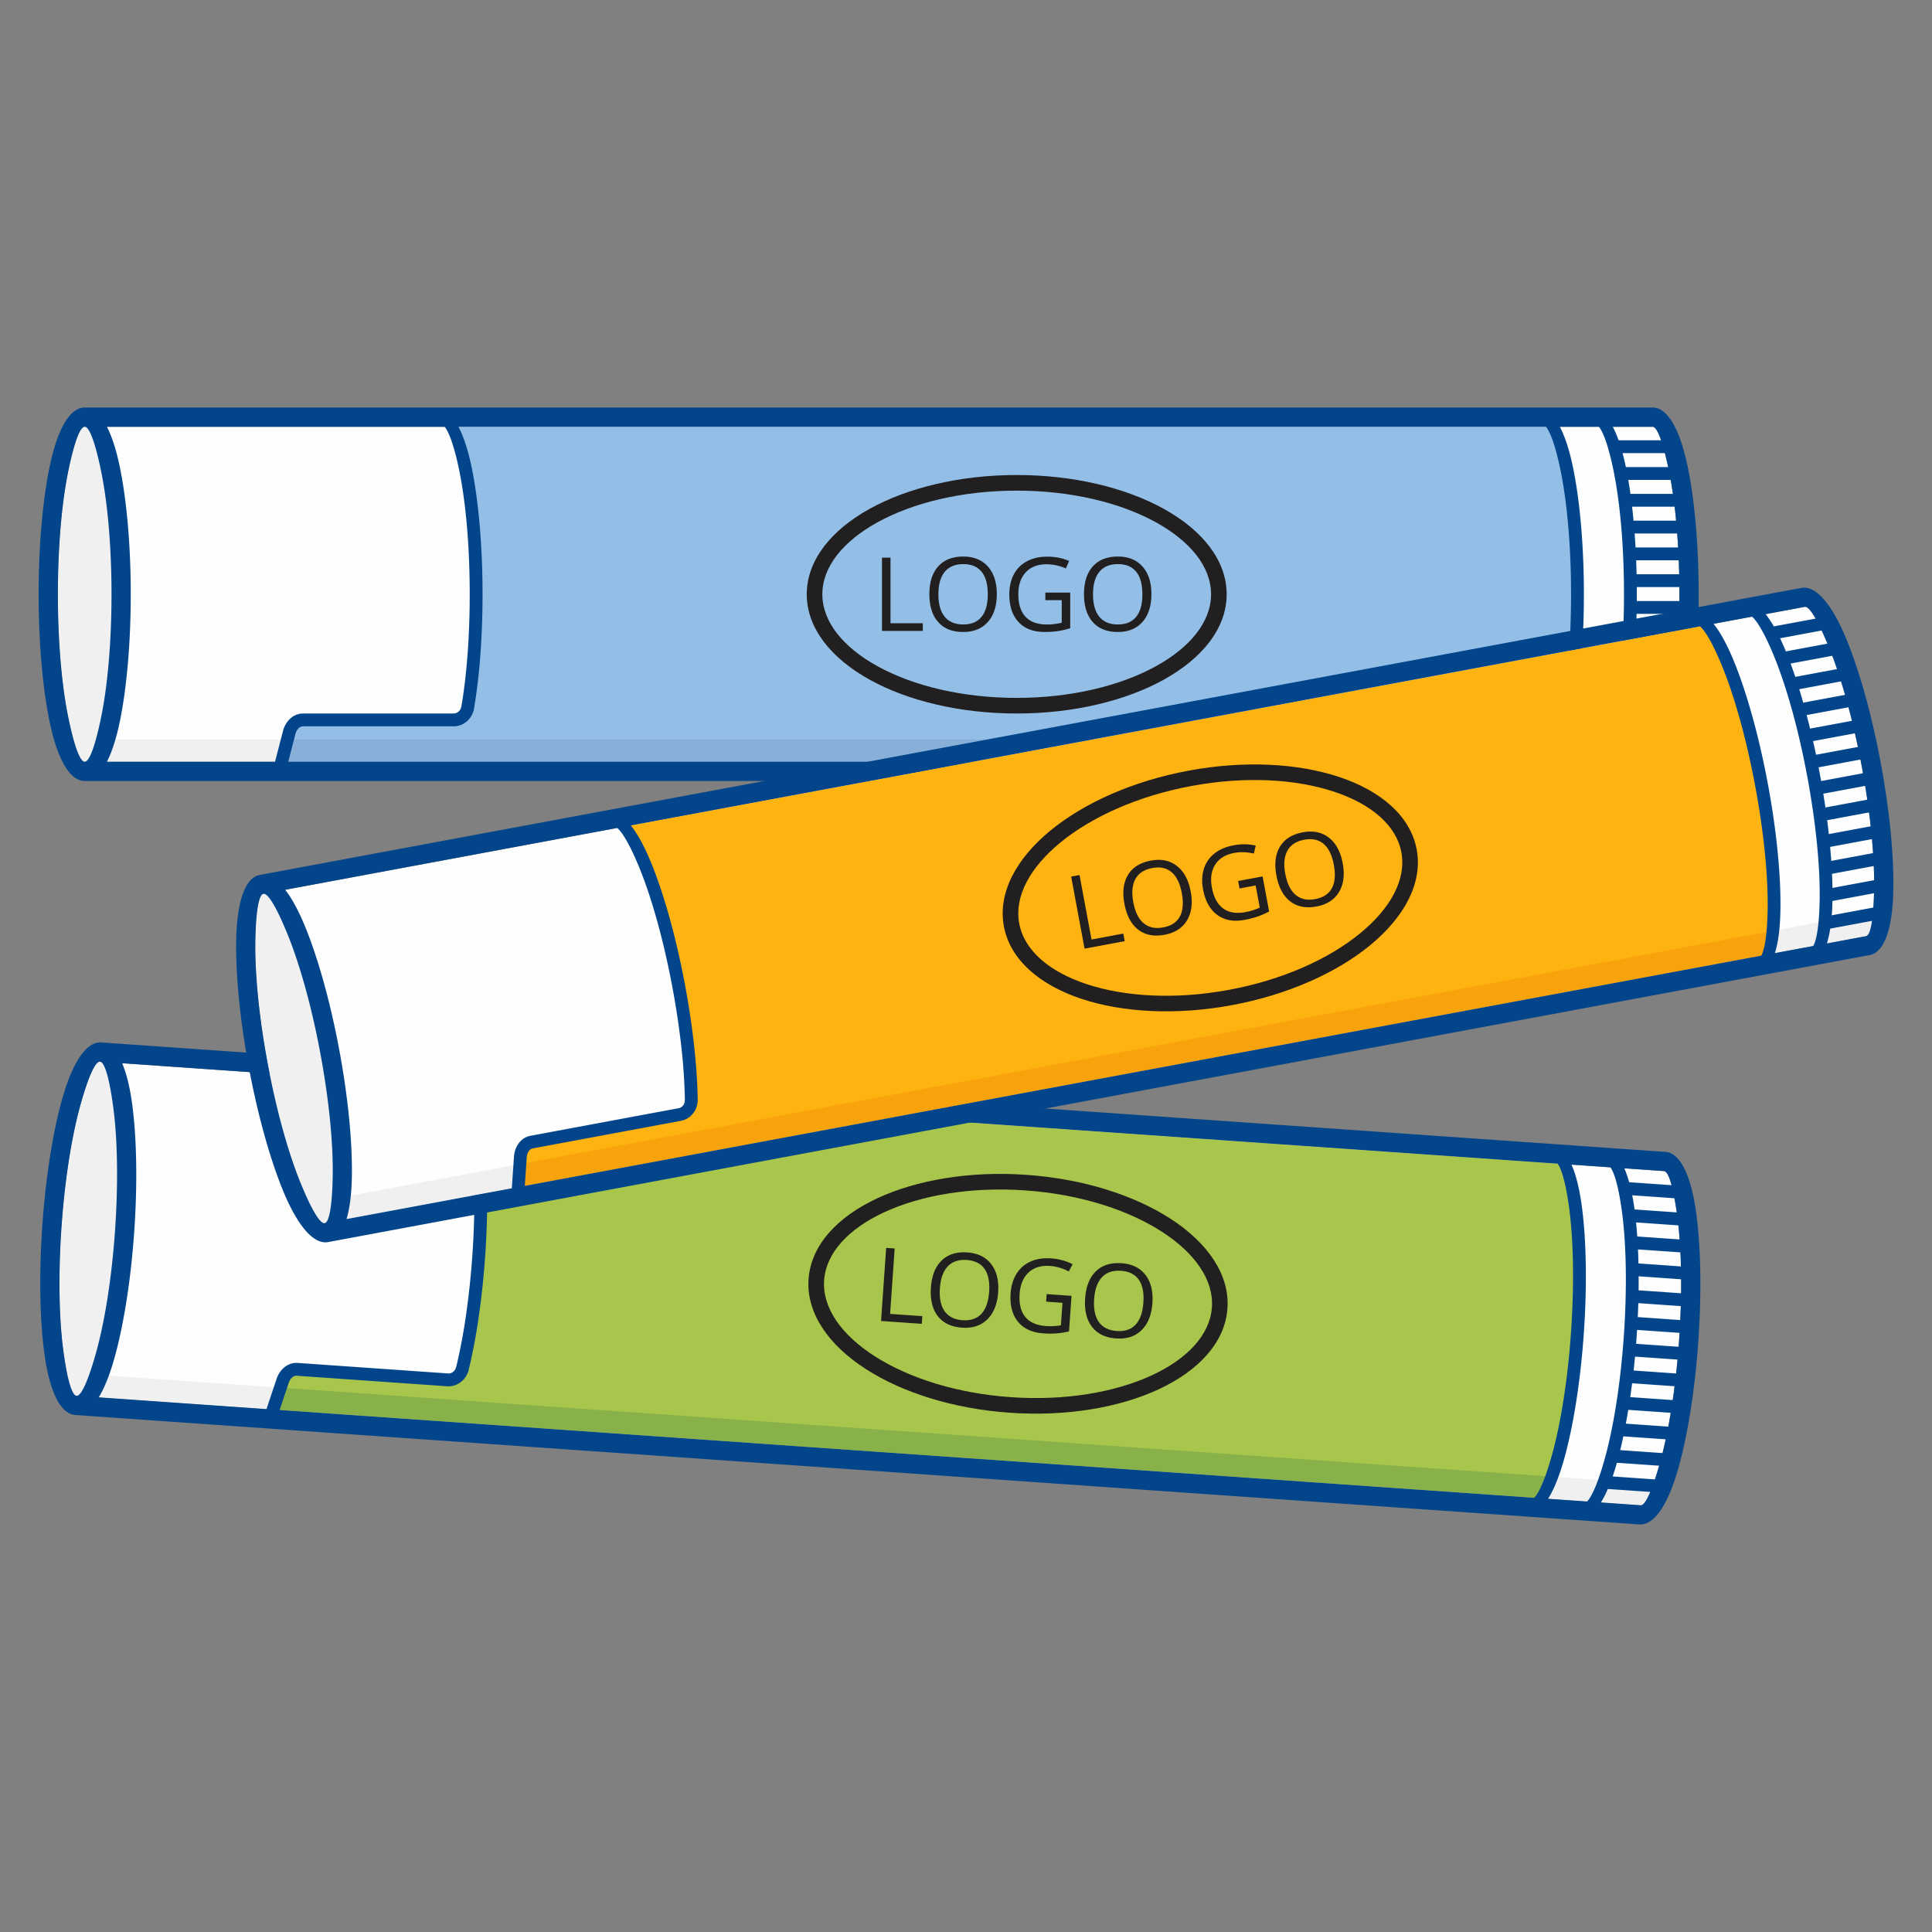
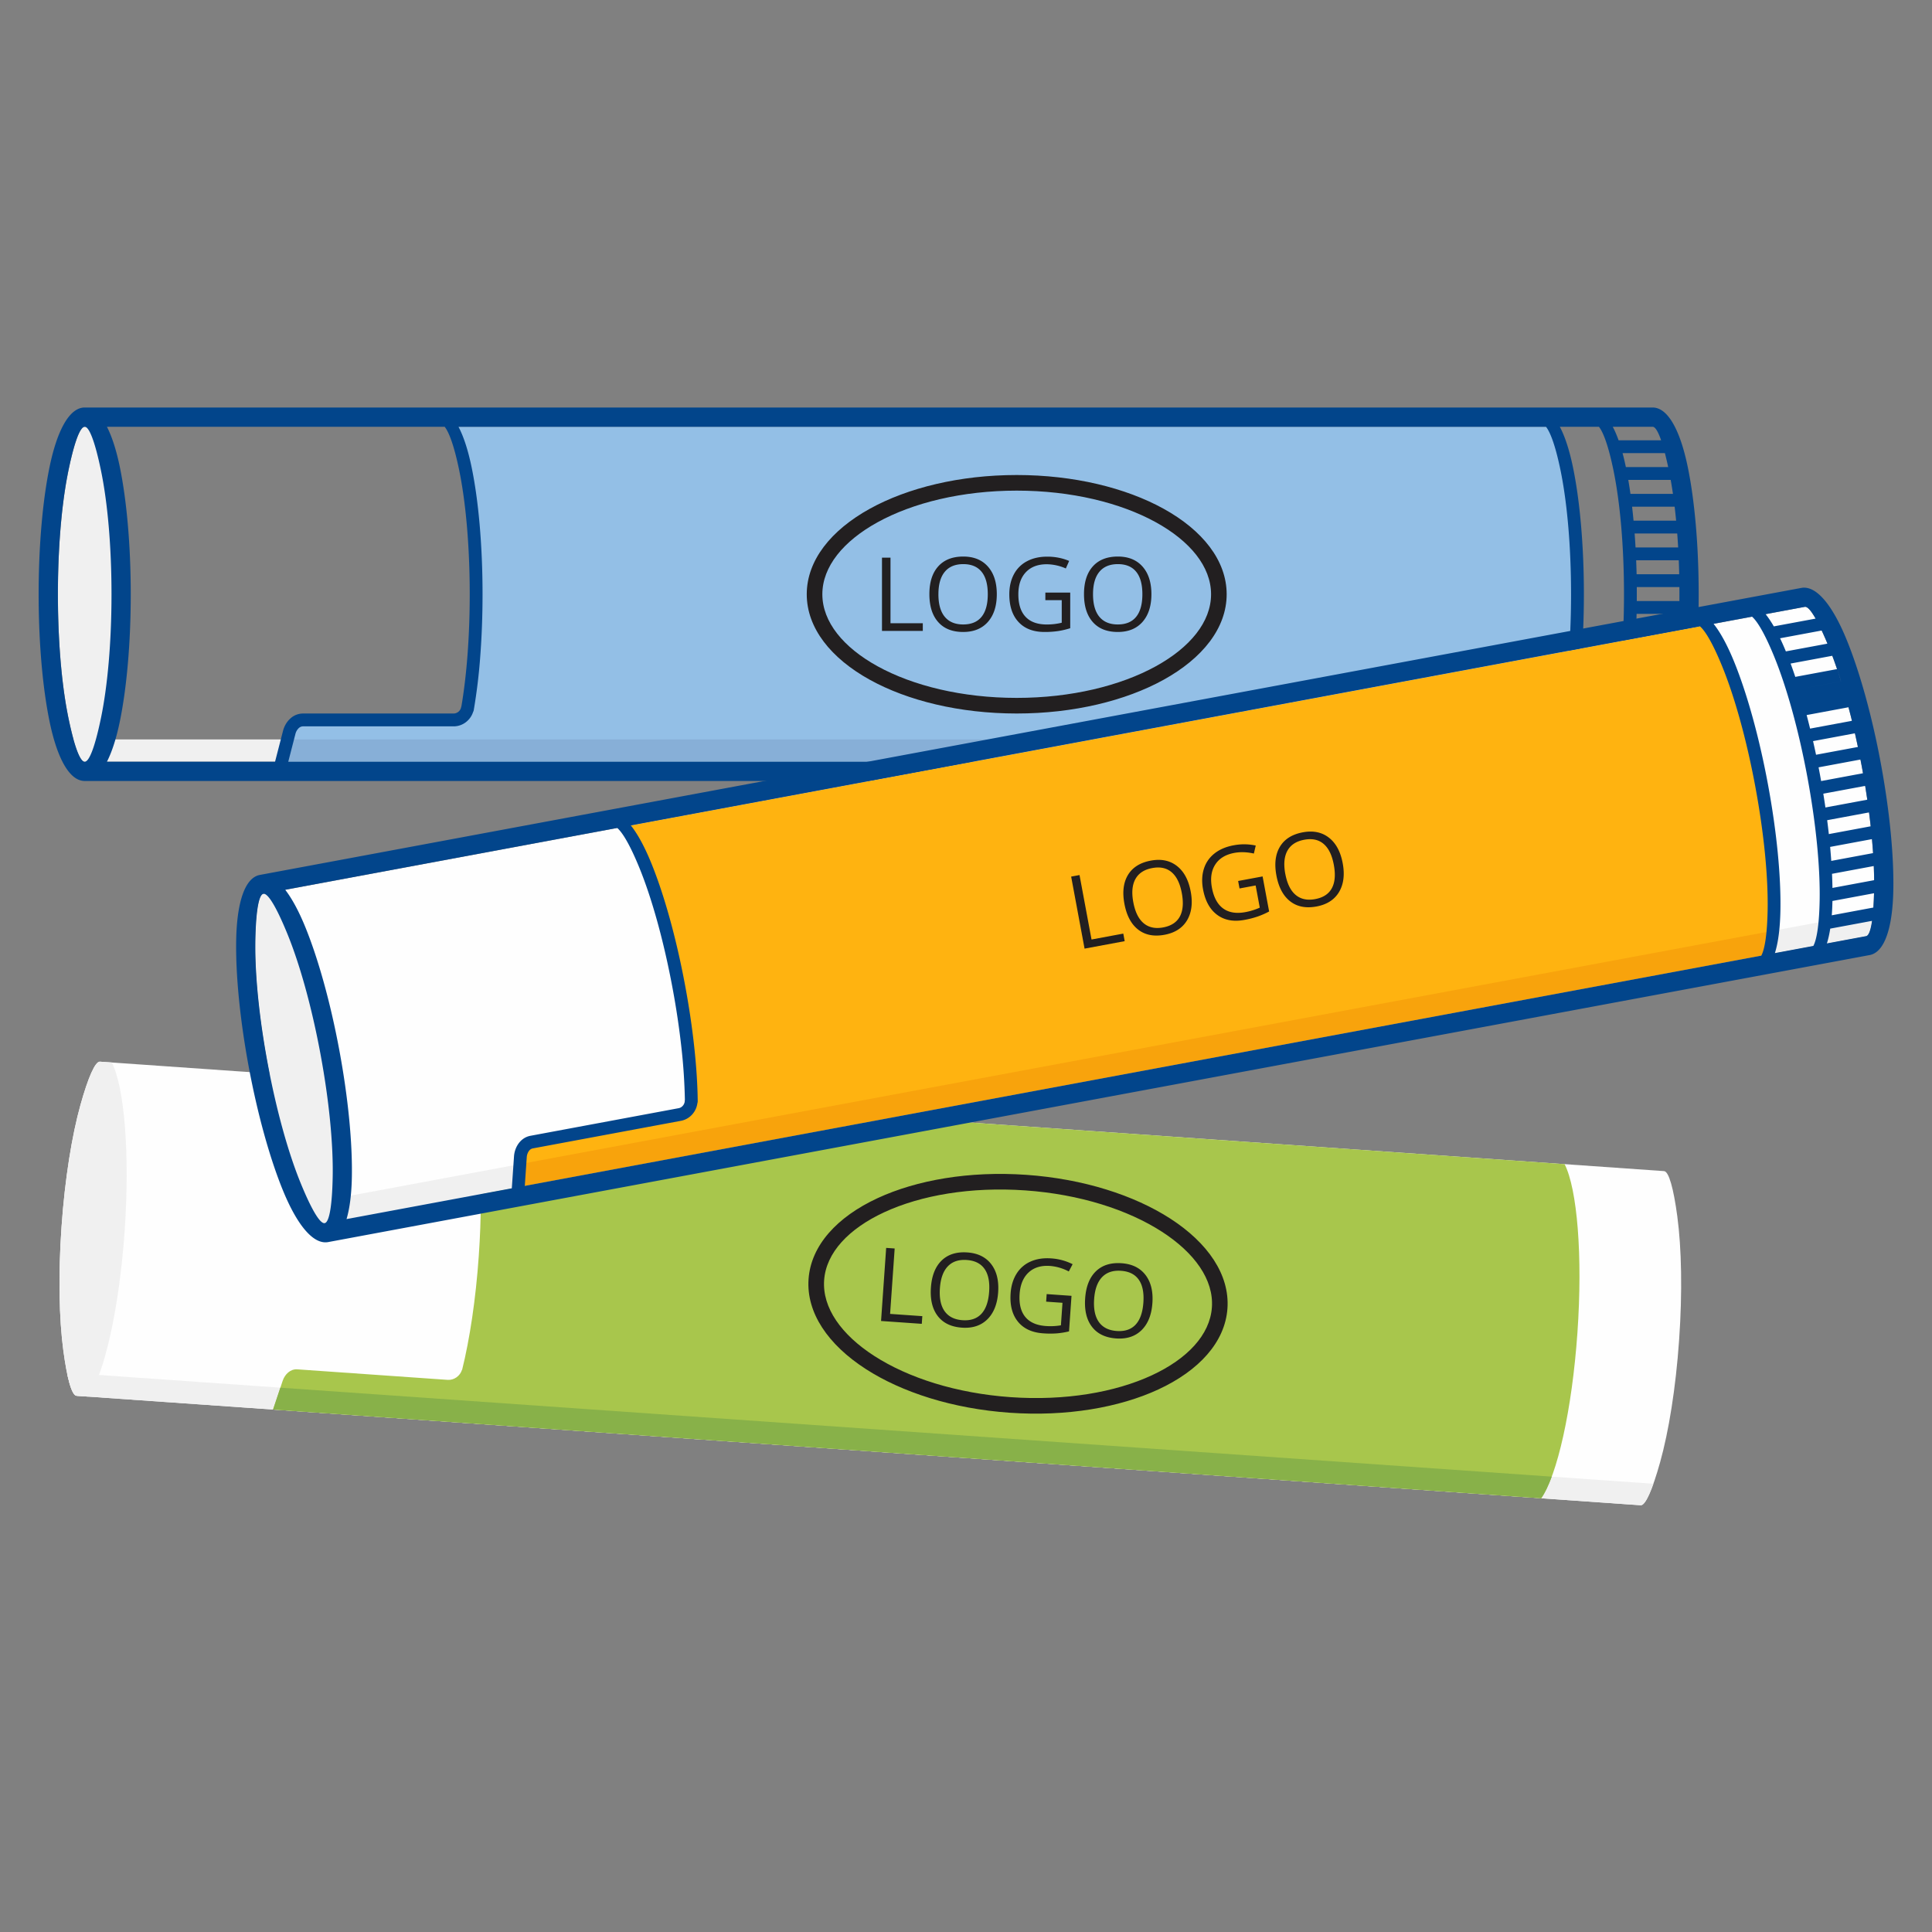
<svg xmlns="http://www.w3.org/2000/svg" id="Layer_1" version="1.1" viewBox="0 0 150 150">
  <rect x="0" y="0" width="150" height="150" fill="#808080" stroke="none" />
  <defs>
    <style>.st0{fill:#02458b}.st1{fill:#f0f0f0}.st1,.st3,.st9{fill-rule:evenodd}.st3{fill:#fefefe}.st9{fill:#221f20}</style>
  </defs>
  <path class="st3" d="m5.946 108.37 121.436 8.497c.376.026.924-1.249 1.507-3.332.67-2.395 1.215-5.749 1.477-9.494s.189-7.143-.141-9.607c-.287-2.144-.652-3.483-1.028-3.509L7.761 82.427c-.376-.026-.924 1.249-1.507 3.332-.67 2.395-1.215 5.749-1.477 9.494s-.189 7.143.141 9.607c.287 2.144.652 3.483 1.028 3.509Z" />
  <path class="st1" d="m5.946 108.37 121.436 8.497c.261.018.606-.593.988-1.667L5.2 106.581c.228 1.117.484 1.77.746 1.788Z" />
  <path class="st1" d="M8.681 82.491c.977 1.931 1.415 7.094.995 13.105-.421 6.011-1.573 11.062-2.81 12.838l-.92-.064c-.376-.026-.741-1.366-1.028-3.509-.33-2.465-.403-5.862-.141-9.607.262-3.745.808-7.1 1.477-9.494.583-2.083 1.131-3.358 1.507-3.332l.92.064Z" />
  <path d="M119.66 116.326c1.236-1.776 2.389-6.828 2.81-12.838.421-6.011-.017-11.173-.994-13.105l-85.299-5.968c.977 1.931 1.415 7.094.995 13.105-.237 3.389-.707 6.474-1.294 8.838h-.013c-.14.468-.613.809-1.104.774l-.55-.038-11.133-.779c-.53-.037-.962.383-1.131.889l-.747 2.233 98.459 6.889Z" style="fill:#a8c64c;fill-rule:evenodd" />
  <path d="M119.66 116.326c.279-.401.554-.97.818-1.679l-98.71-6.907-.567 1.696 98.459 6.889Z" style="fill:#88b149;fill-rule:evenodd" />
-   <path class="st0" d="m7.668 108.49 13.021.911.787-2.355c.119-.354.338-.679.623-.904.284-.223.63-.352 1.013-.325l11.682.817a.561.561 0 0 0 .36-.106.602.602 0 0 0 .223-.284.452.452 0 0 1 .042-.115 43.32 43.32 0 0 0 .754-3.962c.212-1.45.383-3.028.499-4.683.263-3.759.189-7.175-.143-9.658-.228-1.704-.535-2.93-.89-3.449l-26.157-1.83c.345.809.609 1.894.782 3.194.344 2.571.423 6.077.155 9.907s-.834 7.29-1.533 9.789c-.353 1.263-.765 2.301-1.219 3.053Zm.093-26.063c-.376-.026-.924 1.249-1.507 3.332-.67 2.395-1.215 5.749-1.477 9.494s-.189 7.143.141 9.607c.287 2.144.652 3.483 1.028 3.509.376.026.924-1.249 1.507-3.332.67-2.395 1.215-5.749 1.477-9.494s.189-7.143-.141-9.607c-.287-2.144-.652-3.483-1.028-3.509Zm115.463 34.149c.424-.465.899-1.636 1.361-3.292.675-2.412 1.224-5.784 1.487-9.544.263-3.759.189-7.175-.143-9.657-.228-1.704-.535-2.93-.89-3.45l-3.029-.212c.352.789.624 1.896.804 3.245.342 2.553.42 6.041.153 9.857-.267 3.816-.83 7.259-1.524 9.74-.367 1.311-.79 2.369-1.249 3.101l3.029.212Zm2.885-25.869c.139.312.266.673.379 1.08l3.294.23c-.185-.689-.384-1.08-.585-1.094l-3.089-.216Zm3.897 2.325-3.28-.23c.068.345.128.712.181 1.099l3.277.229a28.69 28.69 0 0 0-.178-1.098Zm.304 2.106-3.286-.23c.035.352.066.717.092 1.095h.049l3.242.227a34.465 34.465 0 0 0-.098-1.093Zm.159 2.096-3.295-.23c.016.354.028.717.037 1.089l3.298.231a45.729 45.729 0 0 0-.04-1.089Zm.055 2.089-3.299-.231c.002.356 0 .718-.005 1.086l3.3.231c.005-.368.006-.73.004-1.086Zm-.026 2.083-3.3-.231c-.01.357-.024.718-.042 1.083l3.3.231c.017-.366.031-.727.041-1.083Zm-.095 2.078-3.3-.231-.037.556-.039.524 3.301.231.039-.524.037-.556Zm-.16 2.074-3.3-.231c-.034.364-.07.724-.109 1.079l3.3.231c.039-.354.076-.714.109-1.078Zm-.226 2.069-3.3-.231c-.046.365-.095.724-.146 1.076l3.299.231c.051-.352.1-.71.146-1.076Zm-.301 2.064-3.298-.231c-.06.366-.123.724-.188 1.073l3.295.23c.066-.348.129-.706.19-1.073Zm-.389 2.057-3.246-.227-.045-.005c-.078.371-.159.728-.243 1.071l3.286.23c.086-.341.168-.697.248-1.069Zm-.513 2.049-3.277-.229c-.105.376-.215.73-.33 1.063l3.28.23c.107-.322.217-.677.328-1.063Zm-.688 2.036-3.293-.23c-.173.399-.353.75-.54 1.047l3.089.216c.204.014.46-.357.744-1.033Zm-106.414-6.36 97.412 6.816c.424-.465.899-1.636 1.361-3.292.675-2.412 1.224-5.784 1.487-9.544.263-3.759.189-7.175-.143-9.657-.228-1.704-.535-2.93-.89-3.45l-84.23-5.894c.353.789.624 1.896.805 3.245.342 2.553.42 6.041.152 9.857a63.984 63.984 0 0 1-.508 4.757 44.038 44.038 0 0 1-.799 4.166.505.505 0 0 1-.066.152c-.116.29-.318.538-.568.713a1.56 1.56 0 0 1-1.001.288l-11.682-.817a.474.474 0 0 0-.331.111.929.929 0 0 0-.294.437l-.706 2.113Zm105.566 8.884L5.841 109.86c-1.183-.083-2.013-1.913-2.4-4.805-.344-2.571-.423-6.077-.155-9.907s.834-7.291 1.533-9.789c.786-2.81 1.863-4.507 3.046-4.424l121.436 8.497c1.183.083 2.013 1.913 2.4 4.805.344 2.571.423 6.077.155 9.907s-.834 7.291-1.533 9.789c-.786 2.81-1.863 4.507-3.046 4.424Z" />
  <path class="st9" d="M79.684 91.214c4.425.31 8.375 1.587 11.179 3.398 2.91 1.88 4.619 4.356 4.436 6.975-.183 2.62-2.22 4.832-5.364 6.289-3.029 1.403-7.118 2.118-11.544 1.808-4.425-.31-8.375-1.587-11.179-3.398-2.91-1.88-4.619-4.355-4.436-6.975.183-2.619 2.22-4.833 5.364-6.289 3.029-1.403 7.118-2.118 11.543-1.808Zm10.525 4.415c-2.642-1.706-6.388-2.911-10.609-3.207-4.221-.295-8.099.376-10.952 1.698-2.742 1.271-4.512 3.13-4.663 5.276-.15 2.146 1.344 4.234 3.883 5.873 2.642 1.706 6.388 2.911 10.609 3.207 4.221.295 8.099-.376 10.952-1.698 2.742-1.271 4.512-3.13 4.663-5.275.15-2.146-1.344-4.234-3.883-5.874Z" />
  <path class="st9" d="m68.405 102.56.397-5.674.66.046-.355 5.079 2.502.175-.042.596-3.162-.221Zm9.091-2.222c-.064.909-.344 1.607-.838 2.095-.497.488-1.153.703-1.971.646-.836-.058-1.464-.359-1.88-.902-.418-.543-.596-1.28-.531-2.21.065-.925.343-1.624.834-2.101.491-.476 1.155-.686 1.993-.627.816.057 1.434.361 1.856.91.422.55.601 1.28.537 2.189Zm-4.522-.318c-.054.768.068 1.363.368 1.784.3.42.762.652 1.385.696.629.044 1.119-.12 1.467-.494.348-.373.549-.947.603-1.718.054-.763-.065-1.353-.358-1.77-.292-.417-.751-.648-1.378-.692-.629-.044-1.12.121-1.476.496-.355.374-.558.94-.611 1.697Zm8.29.453 1.928.135-.193 2.76a6.254 6.254 0 0 1-.931.153 6.997 6.997 0 0 1-1.084-.002c-.859-.06-1.511-.362-1.953-.907-.442-.544-.632-1.277-.567-2.199.041-.59.196-1.098.463-1.525a2.411 2.411 0 0 1 1.094-.945c.461-.204.992-.284 1.589-.242a4.307 4.307 0 0 1 1.668.451l-.297.564a3.77 3.77 0 0 0-1.455-.429c-.692-.048-1.245.119-1.662.504-.416.384-.65.941-.701 1.671-.054.766.093 1.36.438 1.782.346.423.882.658 1.606.709a4.9 4.9 0 0 0 1.162-.056l.122-1.748-1.269-.089.041-.587Zm8.207.703c-.063.909-.344 1.607-.838 2.095-.497.488-1.153.703-1.971.646-.836-.059-1.463-.359-1.88-.902-.418-.543-.596-1.28-.531-2.21.065-.925.343-1.624.834-2.101.491-.476 1.155-.686 1.994-.627.816.057 1.434.361 1.856.91.422.55.601 1.28.537 2.189Zm-4.522-.318c-.054.768.069 1.363.368 1.784.3.42.763.652 1.385.696.629.044 1.118-.12 1.467-.494.348-.374.549-.947.603-1.717.053-.763-.065-1.353-.358-1.77-.291-.418-.751-.648-1.377-.692-.629-.044-1.12.121-1.476.496-.355.374-.559.94-.612 1.698Z" />
-   <path class="st3" d="M6.576 59.141h121.733c.377 0 .835-1.31 1.27-3.429.501-2.435.811-5.82.811-9.574s-.31-7.139-.811-9.574c-.436-2.118-.894-3.429-1.27-3.429H6.576c-.377 0-.835 1.31-1.27 3.429-.501 2.436-.811 5.82-.811 9.574s.31 7.139.811 9.574c.435 2.118.893 3.429 1.27 3.429Z" />
  <path class="st1" d="M6.576 59.141h121.733c.262 0 .563-.634.869-1.731H5.707c.306 1.098.607 1.731.869 1.731Z" />
  <path class="st1" d="M7.498 33.134c1.11 1.858 1.907 6.978 1.907 13.003S8.608 57.282 7.498 59.14h-.922c-.377 0-.835-1.31-1.27-3.429-.501-2.435-.811-5.82-.811-9.574s.31-7.139.811-9.574c.435-2.118.893-3.429 1.27-3.429h.922Z" />
  <path d="M120.568 59.141c1.11-1.858 1.907-6.978 1.907-13.003s-.797-11.145-1.907-13.003H35.06c1.109 1.858 1.907 6.978 1.907 13.003 0 3.398-.254 6.507-.674 8.907h-.013c-.107.477-.555.851-1.047.851H23.522c-.531 0-.933.449-1.066.966l-.589 2.28h98.7Z" style="fill:#93bfe6;fill-rule:evenodd" />
  <path d="M120.568 59.141c.251-.42.485-1.006.698-1.731H22.315l-.447 1.731h98.7Z" style="fill:#87afd7;fill-rule:evenodd" />
  <path class="st0" d="M8.302 59.141h13.052l.621-2.404c.094-.361.29-.701.559-.945a1.46 1.46 0 0 1 .988-.395h11.711a.61.61 0 0 0 .555-.43.517.517 0 0 1 .034-.118c.202-1.181.365-2.534.476-4.005.11-1.462.171-3.047.171-4.707 0-3.768-.312-7.171-.817-9.624-.346-1.684-.738-2.886-1.128-3.379H8.302c.4.783.739 1.847 1.003 3.131.523 2.541.846 6.033.846 9.872s-.323 7.331-.846 9.872c-.264 1.284-.603 2.349-1.003 3.131ZM6.576 33.134c-.377 0-.835 1.31-1.27 3.429-.501 2.436-.811 5.82-.811 9.574s.31 7.139.811 9.574c.435 2.118.893 3.429 1.27 3.429s.835-1.31 1.27-3.429c.501-2.435.811-5.82.811-9.574s-.31-7.139-.811-9.574c-.436-2.118-.894-3.429-1.27-3.429Zm117.565 26.007c.39-.493.782-1.695 1.128-3.379.505-2.453.817-5.856.817-9.624s-.312-7.171-.817-9.624c-.346-1.684-.738-2.886-1.128-3.379h-3.037c.407.762.755 1.848 1.029 3.181.519 2.523.84 5.997.84 9.822s-.321 7.299-.84 9.822c-.274 1.333-.622 2.418-1.029 3.181h3.037Zm1.072-26.007c.161.301.312.653.454 1.051h3.302c-.233-.674-.458-1.051-.66-1.051h-3.096Zm4.05 2.047h-3.288c.092.339.177.701.257 1.083h3.285a26.036 26.036 0 0 0-.254-1.083Zm.45 2.08h-3.294c.06.348.116.711.169 1.086a.403.403 0 0 1 .049-.003h3.25a33.893 33.893 0 0 0-.174-1.083Zm.305 2.08h-3.303c.041.352.078.714.113 1.083h3.306a43.497 43.497 0 0 0-.116-1.083Zm.201 2.08h-3.307c.026.355.05.716.071 1.083h3.308c-.02-.368-.045-.729-.072-1.083Zm.12 2.079h-3.308c.014.357.026.718.034 1.083h3.308a73.68 73.68 0 0 0-.034-1.083Zm.049 2.08h-3.309l.002.558-.002.526h3.309l.002-.526-.002-.558Zm-.015 2.08h-3.308c-.008.365-.02.727-.034 1.083h3.308c.014-.356.026-.718.034-1.083Zm-.081 2.079h-3.307c-.02.367-.044.729-.07 1.083h3.307c.027-.354.05-.716.071-1.083Zm-.155 2.08h-3.305c-.034.37-.072.731-.113 1.083h3.303c.041-.352.08-.713.115-1.083Zm-.245 2.08h-3.254l-.045-.002c-.052.375-.108.737-.168 1.085h3.294c.062-.346.119-.708.173-1.083Zm-.368 2.08h-3.285c-.079.382-.164.744-.255 1.083h3.288c.084-.328.169-.691.253-1.083Zm-.544 2.079h-3.301a7.87 7.87 0 0 1-.465 1.082h3.096c.205 0 .434-.388.67-1.082ZM22.381 59.141h97.65c.39-.493.782-1.695 1.128-3.379.505-2.453.817-5.856.817-9.624s-.312-7.171-.817-9.624c-.346-1.684-.738-2.886-1.128-3.379H35.596c.407.762.755 1.848 1.029 3.181.519 2.523.84 5.997.84 9.822 0 1.674-.062 3.285-.175 4.781a43.692 43.692 0 0 1-.507 4.211.508.508 0 0 1-.055.156c-.096.297-.28.558-.517.751a1.562 1.562 0 0 1-.978.357H23.522a.482.482 0 0 0-.323.134.936.936 0 0 0-.263.457l-.556 2.157Zm105.928 1.494H6.576c-1.185 0-2.142-1.768-2.73-4.626C3.323 53.468 3 49.976 3 46.137s.323-7.331.846-9.872c.588-2.858 1.544-4.626 2.73-4.626h121.733c1.186 0 2.142 1.768 2.73 4.626.523 2.541.846 6.033.846 9.872s-.323 7.331-.846 9.872c-.588 2.858-1.544 4.626-2.73 4.626Z" />
  <path class="st9" d="M78.937 36.88c4.436 0 8.465.998 11.389 2.61 3.035 1.672 4.912 4.023 4.912 6.648s-1.877 4.976-4.912 6.648c-2.924 1.611-6.953 2.61-11.389 2.61s-8.465-.998-11.389-2.61c-3.034-1.672-4.912-4.022-4.912-6.648s1.878-4.976 4.912-6.648c2.924-1.611 6.953-2.61 11.389-2.61Zm10.807 3.67c-2.754-1.518-6.576-2.458-10.807-2.458s-8.053.941-10.807 2.458c-2.646 1.459-4.283 3.437-4.283 5.588s1.637 4.129 4.283 5.588c2.754 1.518 6.576 2.458 10.807 2.458s8.053-.941 10.807-2.458c2.647-1.459 4.283-3.437 4.283-5.588s-1.636-4.129-4.283-5.588Z" />
  <path class="st9" d="M68.477 48.986v-5.689h.661v5.091h2.508v.597h-3.17Zm8.914-2.851c0 .911-.23 1.627-.69 2.149-.461.522-1.101.782-1.921.782-.838 0-1.485-.256-1.939-.769-.455-.512-.684-1.235-.684-2.168 0-.927.229-1.644.685-2.154.457-.509 1.105-.765 1.945-.765.818 0 1.456.26 1.915.779.459.519.689 1.235.689 2.147Zm-4.533-.002c0 .77.163 1.354.492 1.753.329.398.806.597 1.43.597.631 0 1.107-.198 1.429-.595.321-.397.482-.982.482-1.755 0-.765-.159-1.345-.481-1.74-.32-.396-.794-.594-1.422-.594s-1.109.199-1.437.598c-.328.398-.492.977-.492 1.736Zm8.301-.126h1.933v2.767a6.314 6.314 0 0 1-.918.218 7.022 7.022 0 0 1-1.081.074c-.862 0-1.532-.256-2.011-.769-.479-.512-.719-1.229-.719-2.154 0-.591.119-1.109.355-1.554a2.406 2.406 0 0 1 1.025-1.019c.446-.236.969-.352 1.569-.352.607 0 1.172.111 1.696.333l-.257.584a3.772 3.772 0 0 0-1.481-.327c-.693 0-1.234.206-1.623.619-.389.412-.583.984-.583 1.716 0 .768.188 1.35.562 1.747.375.398.926.595 1.652.595.393 0 .779-.045 1.155-.137v-1.752h-1.272v-.589Zm8.236.128c0 .911-.231 1.627-.69 2.149-.461.522-1.101.782-1.921.782-.838 0-1.485-.256-1.939-.769-.455-.512-.684-1.235-.684-2.168 0-.927.229-1.644.685-2.154.457-.509 1.105-.765 1.945-.765.818 0 1.455.26 1.915.779.459.519.689 1.235.689 2.147Zm-4.533-.002c0 .77.163 1.354.492 1.753.329.398.806.597 1.43.597.631 0 1.107-.198 1.428-.595.321-.397.482-.982.482-1.755 0-.765-.159-1.345-.481-1.74-.32-.396-.794-.594-1.422-.594s-1.109.199-1.437.598c-.328.398-.492.977-.492 1.736Z" />
  <path class="st3" d="m25.208 94.965 119.676-22.283c.37-.069.581-1.441.621-3.603.046-2.486-.268-5.87-.955-9.561-.687-3.691-1.611-6.961-2.55-9.264-.816-2.003-1.506-3.207-1.877-3.139L20.447 69.398c-.37.069-.581 1.441-.621 3.603-.047 2.486.268 5.87.955 9.561.687 3.691 1.611 6.961 2.55 9.264.816 2.003 1.506 3.207 1.877 3.138Z" />
  <path class="st1" d="m25.208 94.965 119.676-22.283c.257-.048.438-.726.537-1.861L24.036 93.423c.501 1.024.914 1.591 1.171 1.543Z" />
  <path class="st1" d="M21.354 69.23c1.431 1.624 3.152 6.511 4.255 12.434 1.103 5.924 1.256 11.102.505 13.133l-.906.169c-.37.069-1.06-1.136-1.877-3.138-.938-2.303-1.863-5.573-2.55-9.264-.687-3.691-1.002-7.075-.955-9.561.04-2.162.251-3.535.621-3.603l.906-.169Z" />
  <path d="M137.274 74.099c.751-2.03.597-7.209-.506-13.132-1.103-5.924-2.824-10.81-4.255-12.434L48.45 64.185c1.431 1.624 3.152 6.511 4.255 12.434.622 3.34.942 6.444.968 8.879l-.012.003c-.018.489-.39.938-.874 1.028l-.542.101-10.971 2.043c-.522.097-.835.612-.871 1.145l-.162 2.349L137.273 74.1Z" style="fill:#ffb310;fill-rule:evenodd" />
  <path d="M137.274 74.099c.17-.458.293-1.078.37-1.83l-97.28 18.113-.122 1.784 97.032-18.067Z" style="fill:#f8a30c;fill-rule:evenodd" />
-   <path class="st0" d="m26.905 94.649 12.832-2.389.17-2.477c.026-.372.157-.742.376-1.031.219-.287.522-.499.899-.569l11.513-2.144a.56.56 0 0 0 .322-.193.605.605 0 0 0 .145-.331.49.49 0 0 1 .012-.122 43.616 43.616 0 0 0-.265-4.025 62.834 62.834 0 0 0-.694-4.659c-.69-3.705-1.62-6.992-2.565-9.312-.649-1.592-1.254-2.702-1.728-3.115l-25.778 4.8c.537.696 1.065 1.68 1.56 2.895.979 2.402 1.936 5.776 2.639 9.55.703 3.774 1.024 7.266.975 9.86-.024 1.311-.163 2.419-.413 3.262Zm-6.457-25.251c-.37.069-.581 1.441-.621 3.603-.047 2.486.268 5.87.955 9.561.687 3.691 1.611 6.961 2.55 9.264.816 2.003 1.506 3.207 1.877 3.138.37-.069.581-1.441.621-3.603.047-2.486-.268-5.87-.955-9.561-.687-3.691-1.612-6.961-2.55-9.264-.816-2.003-1.506-3.207-1.877-3.139Zm120.338 4.047c.293-.556.459-1.81.491-3.529.047-2.504-.269-5.906-.958-9.611-.69-3.705-1.62-6.992-2.565-9.312-.649-1.592-1.253-2.702-1.728-3.116l-2.985.556c.539.675 1.08 1.678 1.594 2.939.972 2.385 1.924 5.742 2.624 9.502.7 3.761 1.021 7.235.972 9.81-.025 1.361-.169 2.492-.429 3.315l2.985-.556Zm-3.706-25.763c.213.267.427.585.639.95l3.246-.604c-.352-.621-.642-.949-.841-.912l-3.044.567Zm4.356 1.271-3.232.602c.152.317.302.657.451 1.018l3.23-.601a27.082 27.082 0 0 0-.448-1.018Zm.824 1.962-3.238.603c.122.331.244.677.365 1.037l.048-.012 3.195-.595a33.483 33.483 0 0 0-.369-1.033Zm.68 1.989-3.247.605c.105.338.207.687.309 1.044l3.25-.605a51.774 51.774 0 0 0-.312-1.044Zm.578 2.008-3.251.605c.091.344.18.695.268 1.052l3.252-.605a59.342 59.342 0 0 0-.269-1.052Zm.499 2.022-3.252.606c.079.348.157.701.232 1.059l3.252-.605a54.124 54.124 0 0 0-.232-1.059Zm.429 2.036-3.252.606.104.548.094.517 3.253-.606-.094-.517-.104-.548Zm.366 2.047-3.252.605c.059.361.113.718.165 1.071l3.252-.605a58.52 58.52 0 0 0-.165-1.071Zm.301 2.059-3.252.605c.047.365.09.724.129 1.078l3.251-.605a60.282 60.282 0 0 0-.129-1.078Zm.228 2.073-3.25.605c.034.37.063.732.088 1.086l3.248-.605a46.274 46.274 0 0 0-.086-1.086Zm.14 2.09-3.199.596-.045.006c.017.378.029.744.034 1.098l3.238-.603a32.74 32.74 0 0 0-.028-1.097Zm.019 2.112-3.23.601c-.008.39-.025.761-.052 1.112l3.232-.602c.023-.338.04-.71.05-1.111Zm-.155 2.144-3.246.604c-.067.43-.154.815-.259 1.149l3.044-.567c.201-.037.355-.461.461-1.187ZM40.746 92.072l96.001-17.875c.293-.556.458-1.81.491-3.529.047-2.504-.269-5.906-.959-9.611-.69-3.705-1.619-6.992-2.565-9.312-.649-1.592-1.254-2.702-1.728-3.116L48.977 64.085c.539.675 1.081 1.678 1.594 2.939.972 2.385 1.924 5.742 2.624 9.503.307 1.646.541 3.241.703 4.732.169 1.547.259 2.978.273 4.233a.489.489 0 0 1-.026.163c-.04.31-.173.6-.37.833a1.56 1.56 0 0 1-.897.53l-11.513 2.144a.486.486 0 0 0-.293.19.936.936 0 0 0-.175.497l-.152 2.223Zm104.412-17.921L25.482 96.434c-1.165.217-2.429-1.346-3.53-4.048-.979-2.402-1.936-5.776-2.639-9.55-.703-3.774-1.024-7.266-.975-9.86.055-2.917.672-4.83 1.837-5.047l119.677-22.283c1.166-.217 2.43 1.346 3.531 4.048.979 2.402 1.936 5.776 2.639 9.55.703 3.774 1.024 7.266.975 9.86-.055 2.917-.672 4.83-1.837 5.047Z" />
-   <path class="st9" d="M92.272 59.835c4.361-.812 8.505-.568 11.674.48 3.289 1.089 5.565 3.056 6.046 5.637.481 2.582-.935 5.235-3.612 7.435-2.579 2.119-6.358 3.838-10.719 4.65-4.361.812-8.505.568-11.674-.48-3.289-1.089-5.565-3.055-6.046-5.637-.48-2.581.935-5.235 3.612-7.435 2.58-2.119 6.358-3.838 10.719-4.65Zm11.296 1.629c-2.986-.988-6.915-1.213-11.074-.439s-7.745 2.399-10.174 4.395c-2.335 1.919-3.582 4.163-3.188 6.278.394 2.114 2.365 3.76 5.234 4.71 2.985.988 6.915 1.213 11.074.439 4.16-.774 7.745-2.399 10.174-4.395 2.335-1.918 3.582-4.163 3.188-6.278-.394-2.115-2.365-3.76-5.234-4.71Z" />
+   <path class="st0" d="m26.905 94.649 12.832-2.389.17-2.477c.026-.372.157-.742.376-1.031.219-.287.522-.499.899-.569l11.513-2.144a.56.56 0 0 0 .322-.193.605.605 0 0 0 .145-.331.49.49 0 0 1 .012-.122 43.616 43.616 0 0 0-.265-4.025 62.834 62.834 0 0 0-.694-4.659c-.69-3.705-1.62-6.992-2.565-9.312-.649-1.592-1.254-2.702-1.728-3.115l-25.778 4.8c.537.696 1.065 1.68 1.56 2.895.979 2.402 1.936 5.776 2.639 9.55.703 3.774 1.024 7.266.975 9.86-.024 1.311-.163 2.419-.413 3.262Zm-6.457-25.251c-.37.069-.581 1.441-.621 3.603-.047 2.486.268 5.87.955 9.561.687 3.691 1.611 6.961 2.55 9.264.816 2.003 1.506 3.207 1.877 3.138.37-.069.581-1.441.621-3.603.047-2.486-.268-5.87-.955-9.561-.687-3.691-1.612-6.961-2.55-9.264-.816-2.003-1.506-3.207-1.877-3.139Zm120.338 4.047c.293-.556.459-1.81.491-3.529.047-2.504-.269-5.906-.958-9.611-.69-3.705-1.62-6.992-2.565-9.312-.649-1.592-1.253-2.702-1.728-3.116l-2.985.556c.539.675 1.08 1.678 1.594 2.939.972 2.385 1.924 5.742 2.624 9.502.7 3.761 1.021 7.235.972 9.81-.025 1.361-.169 2.492-.429 3.315l2.985-.556Zm-3.706-25.763c.213.267.427.585.639.95l3.246-.604c-.352-.621-.642-.949-.841-.912l-3.044.567Zm4.356 1.271-3.232.602c.152.317.302.657.451 1.018l3.23-.601a27.082 27.082 0 0 0-.448-1.018Zm.824 1.962-3.238.603c.122.331.244.677.365 1.037l.048-.012 3.195-.595a33.483 33.483 0 0 0-.369-1.033Zm.68 1.989-3.247.605l3.25-.605a51.774 51.774 0 0 0-.312-1.044Zm.578 2.008-3.251.605c.091.344.18.695.268 1.052l3.252-.605a59.342 59.342 0 0 0-.269-1.052Zm.499 2.022-3.252.606c.079.348.157.701.232 1.059l3.252-.605a54.124 54.124 0 0 0-.232-1.059Zm.429 2.036-3.252.606.104.548.094.517 3.253-.606-.094-.517-.104-.548Zm.366 2.047-3.252.605c.059.361.113.718.165 1.071l3.252-.605a58.52 58.52 0 0 0-.165-1.071Zm.301 2.059-3.252.605c.047.365.09.724.129 1.078l3.251-.605a60.282 60.282 0 0 0-.129-1.078Zm.228 2.073-3.25.605c.034.37.063.732.088 1.086l3.248-.605a46.274 46.274 0 0 0-.086-1.086Zm.14 2.09-3.199.596-.045.006c.017.378.029.744.034 1.098l3.238-.603a32.74 32.74 0 0 0-.028-1.097Zm.019 2.112-3.23.601c-.008.39-.025.761-.052 1.112l3.232-.602c.023-.338.04-.71.05-1.111Zm-.155 2.144-3.246.604c-.067.43-.154.815-.259 1.149l3.044-.567c.201-.037.355-.461.461-1.187ZM40.746 92.072l96.001-17.875c.293-.556.458-1.81.491-3.529.047-2.504-.269-5.906-.959-9.611-.69-3.705-1.619-6.992-2.565-9.312-.649-1.592-1.254-2.702-1.728-3.116L48.977 64.085c.539.675 1.081 1.678 1.594 2.939.972 2.385 1.924 5.742 2.624 9.503.307 1.646.541 3.241.703 4.732.169 1.547.259 2.978.273 4.233a.489.489 0 0 1-.026.163c-.04.31-.173.6-.37.833a1.56 1.56 0 0 1-.897.53l-11.513 2.144a.486.486 0 0 0-.293.19.936.936 0 0 0-.175.497l-.152 2.223Zm104.412-17.921L25.482 96.434c-1.165.217-2.429-1.346-3.53-4.048-.979-2.402-1.936-5.776-2.639-9.55-.703-3.774-1.024-7.266-.975-9.86.055-2.917.672-4.83 1.837-5.047l119.677-22.283c1.166-.217 2.43 1.346 3.531 4.048.979 2.402 1.936 5.776 2.639 9.55.703 3.774 1.024 7.266.975 9.86-.055 2.917-.672 4.83-1.837 5.047Z" />
  <path class="st9" d="m84.205 73.651-1.041-5.592.65-.121.932 5.005 2.466-.459.109.587-3.116.58Zm8.241-4.435c.167.896.071 1.642-.285 2.239-.358.597-.939.97-1.746 1.121-.824.153-1.507.02-2.047-.401-.541-.42-.898-1.089-1.069-2.006-.17-.911-.076-1.658.279-2.243.355-.585.946-.954 1.772-1.108.804-.15 1.478-.011 2.025.415.547.426.903 1.088 1.07 1.984Zm-4.457.829c.141.757.408 1.302.804 1.634.396.331.901.44 1.515.325.62-.115 1.052-.397 1.295-.847.243-.449.294-1.054.153-1.814-.14-.752-.403-1.293-.791-1.623-.387-.331-.89-.439-1.507-.323-.62.115-1.054.399-1.304.851-.25.452-.304 1.05-.165 1.797Zm8.138-1.645 1.901-.354.507 2.721a6.38 6.38 0 0 1-.863.382 7.055 7.055 0 0 1-1.049.271c-.847.158-1.553.029-2.118-.388-.565-.416-.932-1.077-1.101-1.985-.108-.581-.086-1.112.065-1.592.152-.481.426-.877.821-1.19.395-.313.888-.524 1.478-.634a4.307 4.307 0 0 1 1.728.017l-.146.621c-.545-.121-1.051-.137-1.516-.05-.682.127-1.175.428-1.482.905-.307.476-.393 1.074-.259 1.793.14.755.431 1.293.872 1.615.441.322 1.019.416 1.733.283a4.877 4.877 0 0 0 1.111-.346l-.321-1.722-1.251.233-.108-.579Zm8.12-1.381c.167.896.071 1.642-.285 2.239-.358.597-.939.97-1.746 1.121-.824.153-1.507.02-2.047-.401-.541-.42-.898-1.089-1.069-2.006-.17-.911-.076-1.658.279-2.243.355-.584.946-.954 1.772-1.108.804-.15 1.478-.011 2.026.415.547.426.903 1.088 1.07 1.984Zm-4.456.828c.141.757.408 1.302.804 1.634.396.331.902.44 1.515.325.62-.115 1.053-.397 1.295-.847.243-.449.294-1.054.152-1.814-.14-.752-.403-1.293-.791-1.623-.387-.331-.89-.439-1.507-.323-.62.115-1.054.399-1.304.851-.25.452-.304 1.05-.166 1.797Z" />
</svg>